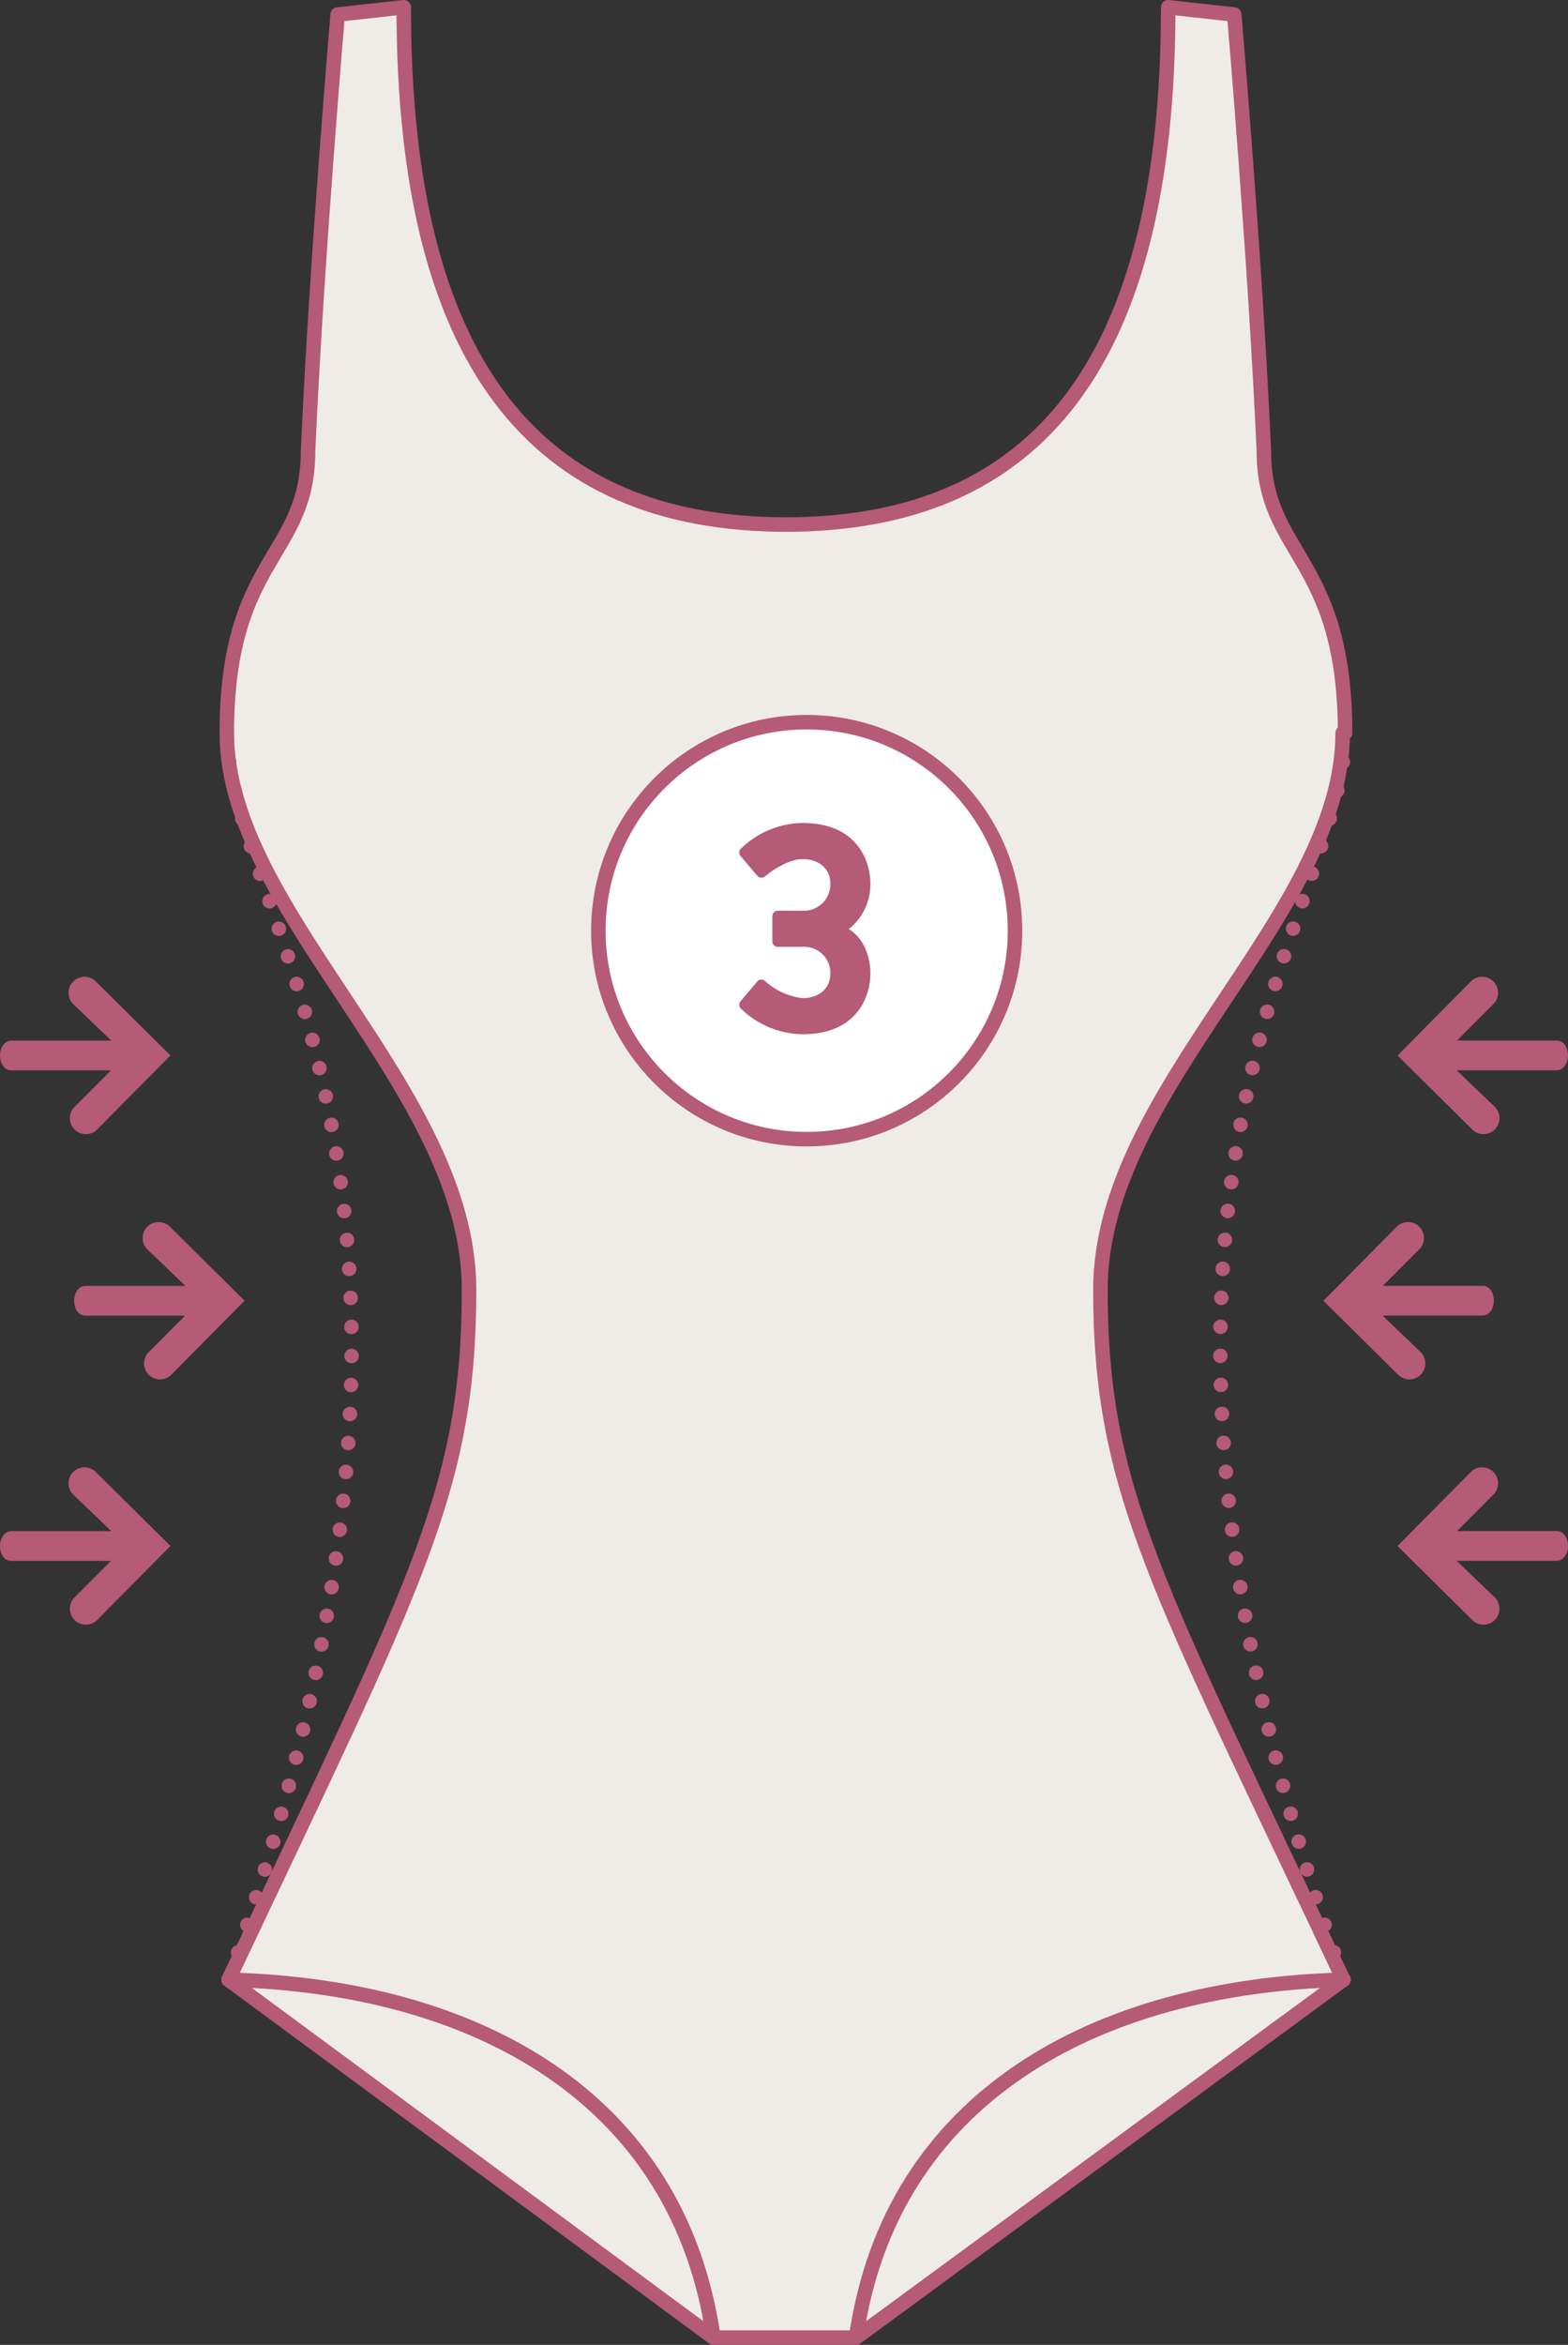
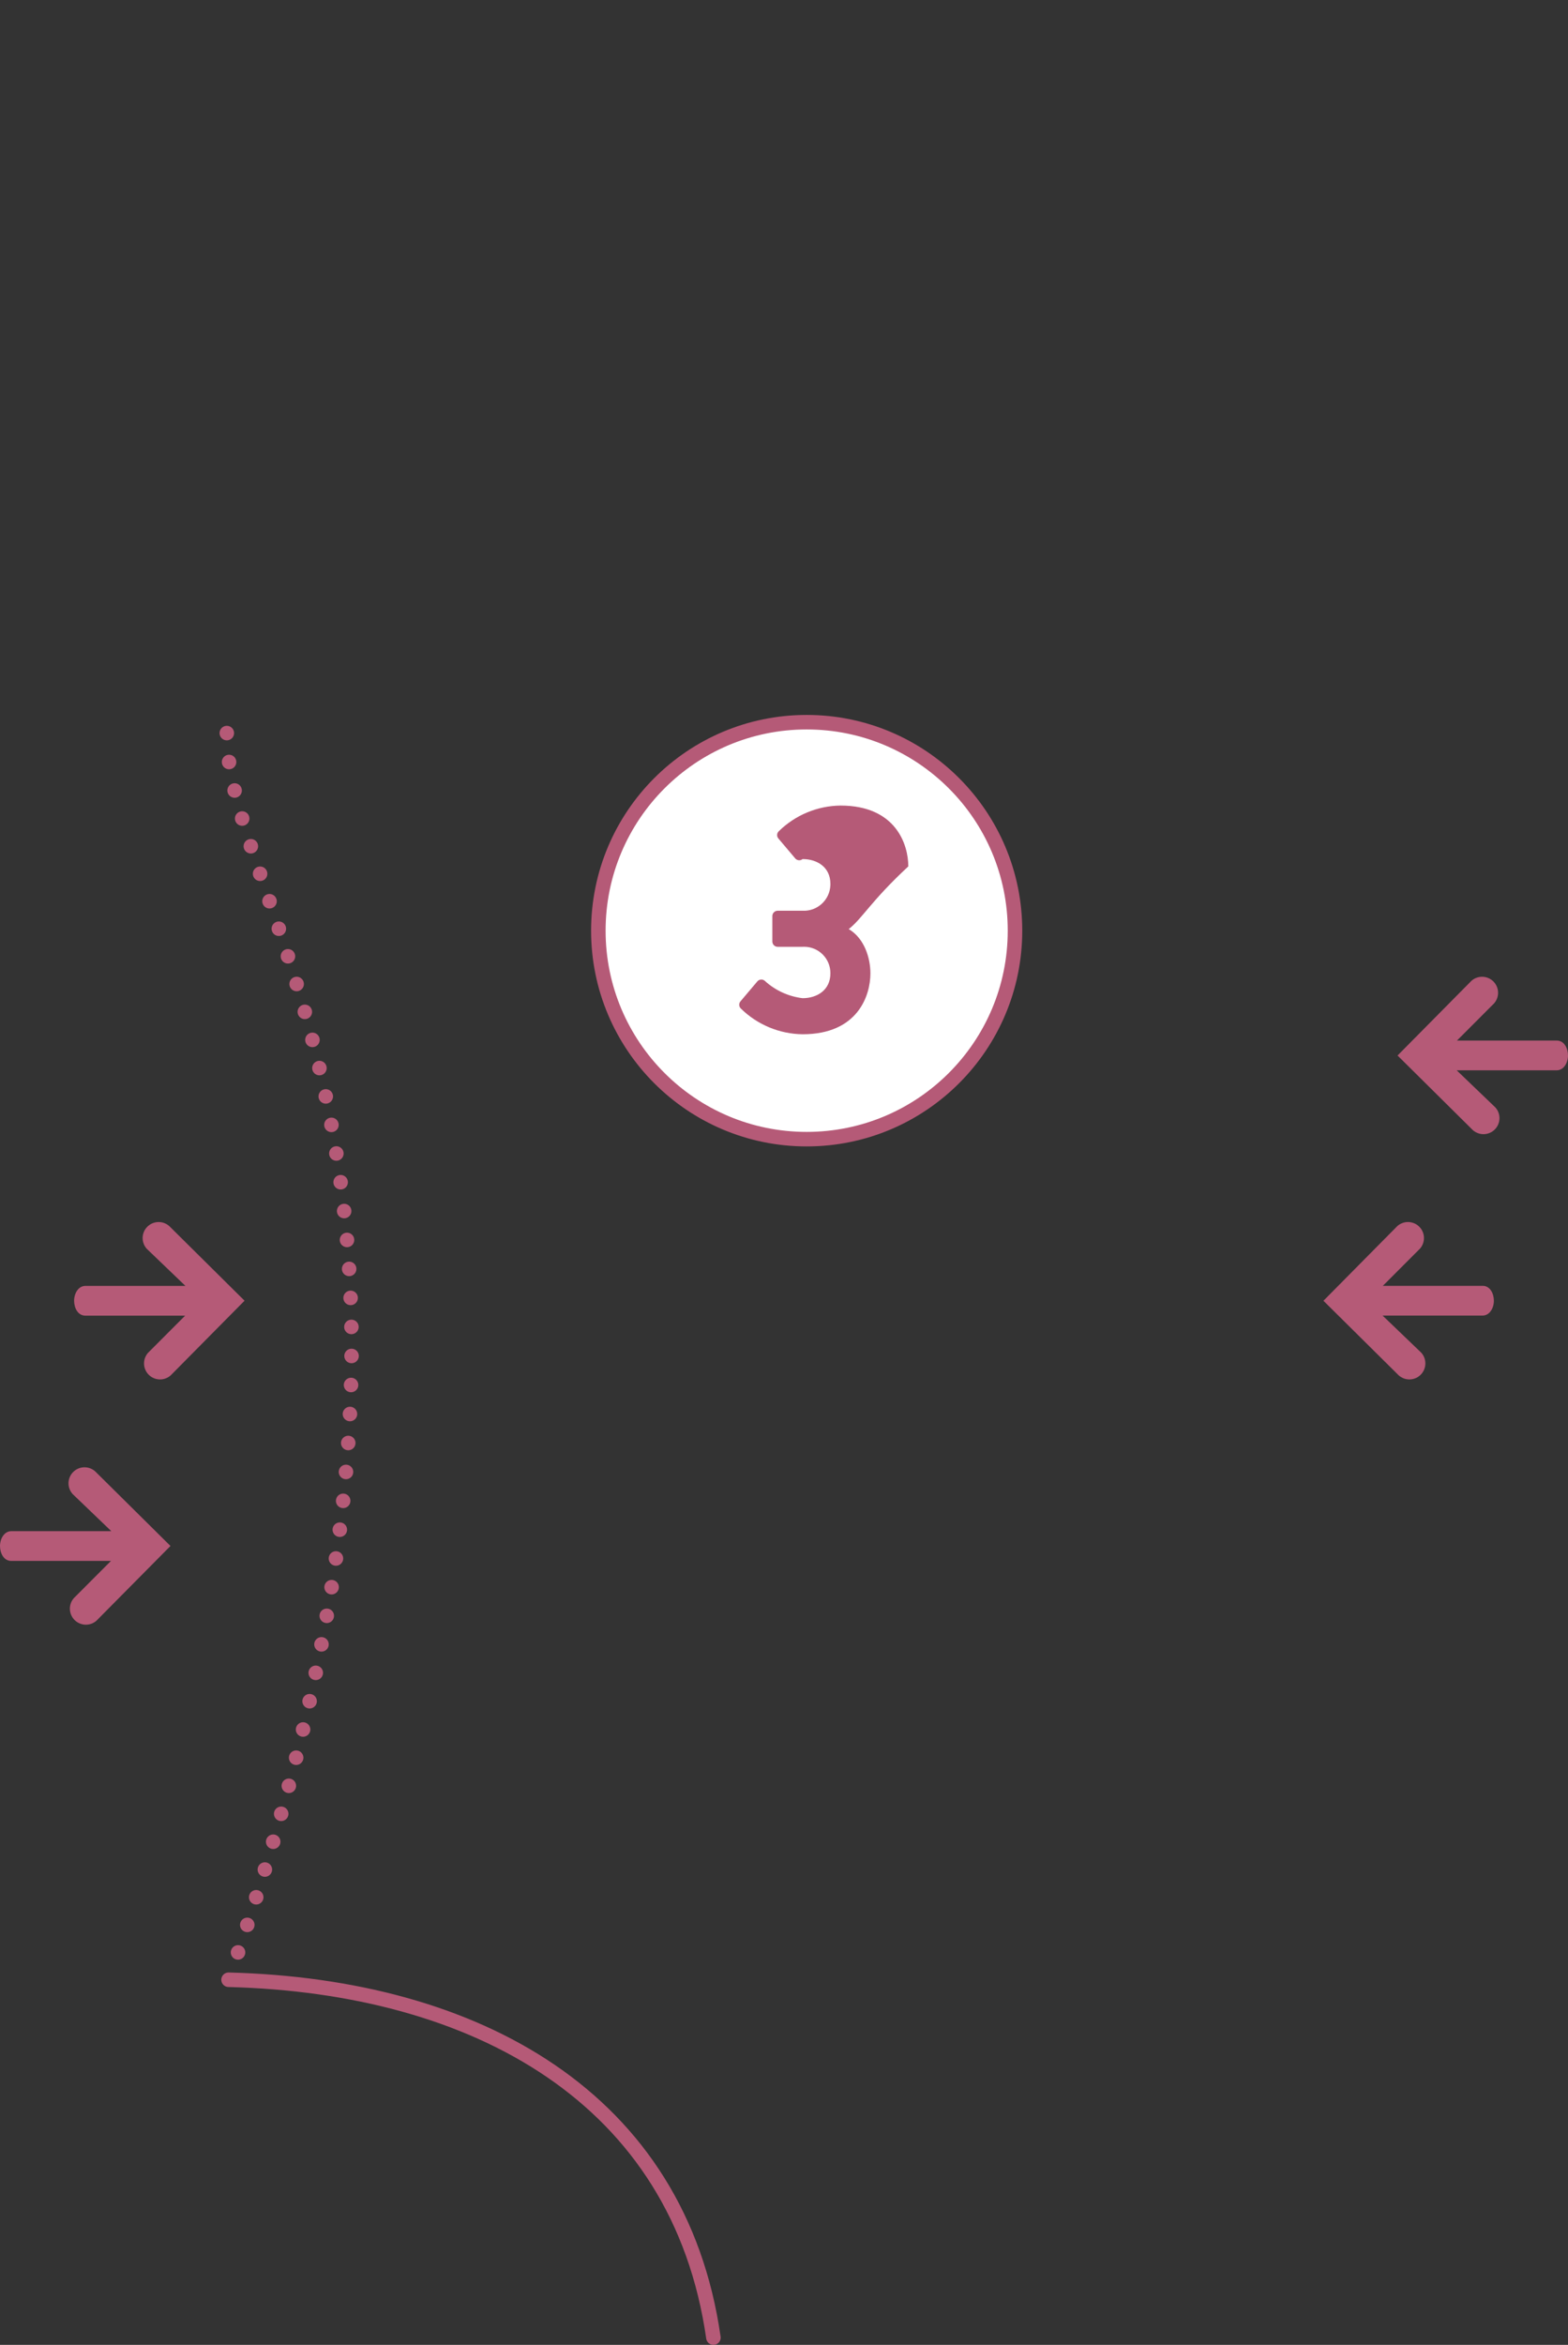
<svg xmlns="http://www.w3.org/2000/svg" version="1.1" id="Ebene_1" x="0px" y="0px" viewBox="0 0 216.153 323" style="enable-background:new 0 0 216.153 323;" xml:space="preserve">
  <rect x="0" y="0" width="216.153" height="323" fill="#333333" stroke="none" />
  <title>Icon-Sculp</title>
  <g id="Ebene_2">
    <g id="Ebene_1-2">
-       <path style="fill:#EFECE8;stroke:#B55A77;stroke-width:2;stroke-linecap:round;stroke-linejoin:round;" d="M185.19,272.707    c-25.767-54.6-33.492-67.371-33.492-95.075s33.391-51.495,33.391-76.65h0.336c0-24.249-11.2-24.527-11.2-38.856    C173.1,36.55,170.14,2,170.14,2l-9.1-1c0,48.613-17.851,71.251-52.77,71.254h0.152C73.5,72.251,55.653,49.613,55.653,1l-9.1,1    c0,0-2.963,34.55-4.087,60.125c0,14.622-11.2,14.606-11.2,38.856c0,24.734,33.391,48.946,33.391,76.65    s-7.385,40.474-33.151,95.075L98.344,322h19.672L185.19,272.707z" />
      <circle style="fill:#FFFFFF;stroke:#B55A77;stroke-width:2;stroke-miterlimit:10;" cx="111.202" cy="128.199" r="28.718" />
-       <path style="fill:#B55A77;" d="M117,127.98c2.147,1.264,2.989,3.959,2.989,6.107c0,3.032-1.727,8.38-9.349,8.38    c-3.185-0.04-6.233-1.307-8.507-3.538c-0.286-0.27-0.305-0.718-0.043-1.011l2.316-2.737c0.258-0.299,0.708-0.337,1.011-0.084    c1.445,1.329,3.273,2.169,5.223,2.4c1.979,0,3.832-1.1,3.832-3.411c0.025-2.001-1.576-3.644-3.578-3.67    c-0.085-0.001-0.17,0.001-0.254,0.006h-3.454c-0.391-0.011-0.705-0.325-0.716-0.716v-3.538c0.011-0.391,0.325-0.705,0.716-0.716    h3.454c2.018,0.096,3.732-1.462,3.828-3.479c0.004-0.075,0.005-0.151,0.004-0.227c0-2.316-1.853-3.411-3.832-3.411    c-1.559,0-3.706,1.137-5.223,2.4c-0.304,0.251-0.752,0.213-1.011-0.084l-2.316-2.737c-0.262-0.293-0.243-0.741,0.043-1.011    c2.274-2.231,5.322-3.498,8.507-3.538c7.622,0,9.349,5.349,9.349,8.381C120.014,124.175,118.91,126.479,117,127.98z" />
+       <path style="fill:#B55A77;" d="M117,127.98c2.147,1.264,2.989,3.959,2.989,6.107c0,3.032-1.727,8.38-9.349,8.38    c-3.185-0.04-6.233-1.307-8.507-3.538c-0.286-0.27-0.305-0.718-0.043-1.011l2.316-2.737c0.258-0.299,0.708-0.337,1.011-0.084    c1.445,1.329,3.273,2.169,5.223,2.4c1.979,0,3.832-1.1,3.832-3.411c0.025-2.001-1.576-3.644-3.578-3.67    c-0.085-0.001-0.17,0.001-0.254,0.006h-3.454c-0.391-0.011-0.705-0.325-0.716-0.716v-3.538c0.011-0.391,0.325-0.705,0.716-0.716    h3.454c2.018,0.096,3.732-1.462,3.828-3.479c0.004-0.075,0.005-0.151,0.004-0.227c0-2.316-1.853-3.411-3.832-3.411    c-0.304,0.251-0.752,0.213-1.011-0.084l-2.316-2.737c-0.262-0.293-0.243-0.741,0.043-1.011    c2.274-2.231,5.322-3.498,8.507-3.538c7.622,0,9.349,5.349,9.349,8.381C120.014,124.175,118.91,126.479,117,127.98z" />
      <path style="fill:none;stroke:#B55A77;stroke-width:2;stroke-linecap:round;stroke-linejoin:round;" d="M31.507,272.707    c34.119,0.876,62.1,16.213,66.838,49.293" />
-       <path style="fill:none;stroke:#B55A77;stroke-width:2;stroke-linecap:round;stroke-linejoin:round;" d="M118.016,322    c4.735-33.08,33.062-48.417,67.181-49.293" />
      <path style="fill:#B55A77;" d="M1.564,210.915h13.779l-5.331-5.115c-0.815-0.905-0.743-2.3,0.162-3.116    c0.839-0.756,2.113-0.756,2.953,0l10.373,10.27l-10.2,10.293c-0.914,0.806-2.309,0.718-3.115-0.196    c-0.735-0.834-0.735-2.085,0-2.919l5.118-5.122H1.534c-0.992,0-1.534-1.032-1.534-2.053C0,211.968,0.573,210.914,1.564,210.915z" />
      <path style="fill:#B55A77;" d="M11.781,177.13H25.56l-5.331-5.113c-0.815-0.905-0.743-2.3,0.162-3.116    c0.839-0.756,2.113-0.756,2.953,0l10.368,10.269l-10.191,10.293c-0.914,0.806-2.309,0.718-3.115-0.196    c-0.735-0.834-0.735-2.085,0-2.919l5.118-5.122H11.751c-0.992,0-1.534-1.032-1.534-2.053    C10.216,178.184,10.789,177.129,11.781,177.13z" />
-       <path style="fill:#B55A77;" d="M1.564,143.346h13.779l-5.331-5.113c-0.815-0.905-0.743-2.3,0.162-3.116    c0.839-0.756,2.113-0.756,2.953,0L23.5,145.385l-10.2,10.294c-0.914,0.806-2.309,0.718-3.115-0.196    c-0.735-0.834-0.735-2.085,0-2.919l5.118-5.122H1.534c-0.992,0-1.534-1.032-1.534-2.053C0,144.4,0.573,143.345,1.564,143.346z" />
      <path style="fill:#B55A77;" d="M214.588,147.433h-13.779l5.331,5.113c0.815,0.905,0.743,2.3-0.162,3.116    c-0.839,0.756-2.113,0.756-2.953,0l-10.369-10.268l10.192-10.294c0.914-0.806,2.309-0.718,3.115,0.196    c0.735,0.834,0.735,2.085,0,2.919l-5.118,5.122h13.773c0.992,0,1.534,1.032,1.534,2.053    C216.153,146.379,215.58,147.434,214.588,147.433z" />
      <path style="fill:#B55A77;" d="M204.372,181.217h-13.779l5.331,5.113c0.815,0.905,0.743,2.3-0.162,3.116    c-0.839,0.756-2.113,0.756-2.953,0l-10.369-10.268l10.192-10.294c0.915-0.806,2.309-0.718,3.115,0.197    c0.735,0.834,0.735,2.085-0.001,2.919l-5.118,5.122H204.4c0.992,0,1.534,1.032,1.534,2.053    C205.936,180.163,205.364,181.218,204.372,181.217z" />
-       <path style="fill:#B55A77;" d="M214.588,215h-13.779l5.331,5.113c0.815,0.905,0.743,2.3-0.162,3.116    c-0.839,0.756-2.113,0.756-2.953,0l-10.369-10.268l10.192-10.294c0.914-0.806,2.309-0.718,3.115,0.196    c0.735,0.834,0.735,2.085,0,2.919l-5.118,5.122h13.773c0.992,0,1.534,1.032,1.534,2.053C216.153,213.948,215.58,215,214.588,215z" />
      <path style="fill:none;stroke:#B55A77;stroke-width:2;stroke-linecap:round;stroke-linejoin:round;stroke-dasharray:0,4;" d="    M31.267,100.981c0,24.249,38.543,63.265,0.24,171.726" />
-       <path style="fill:none;stroke:#B55A77;stroke-width:2;stroke-linecap:round;stroke-linejoin:round;stroke-dasharray:0,4;" d="    M185.186,272.707c-38.3-108.46,0.24-147.476,0.24-171.726" />
    </g>
  </g>
</svg>